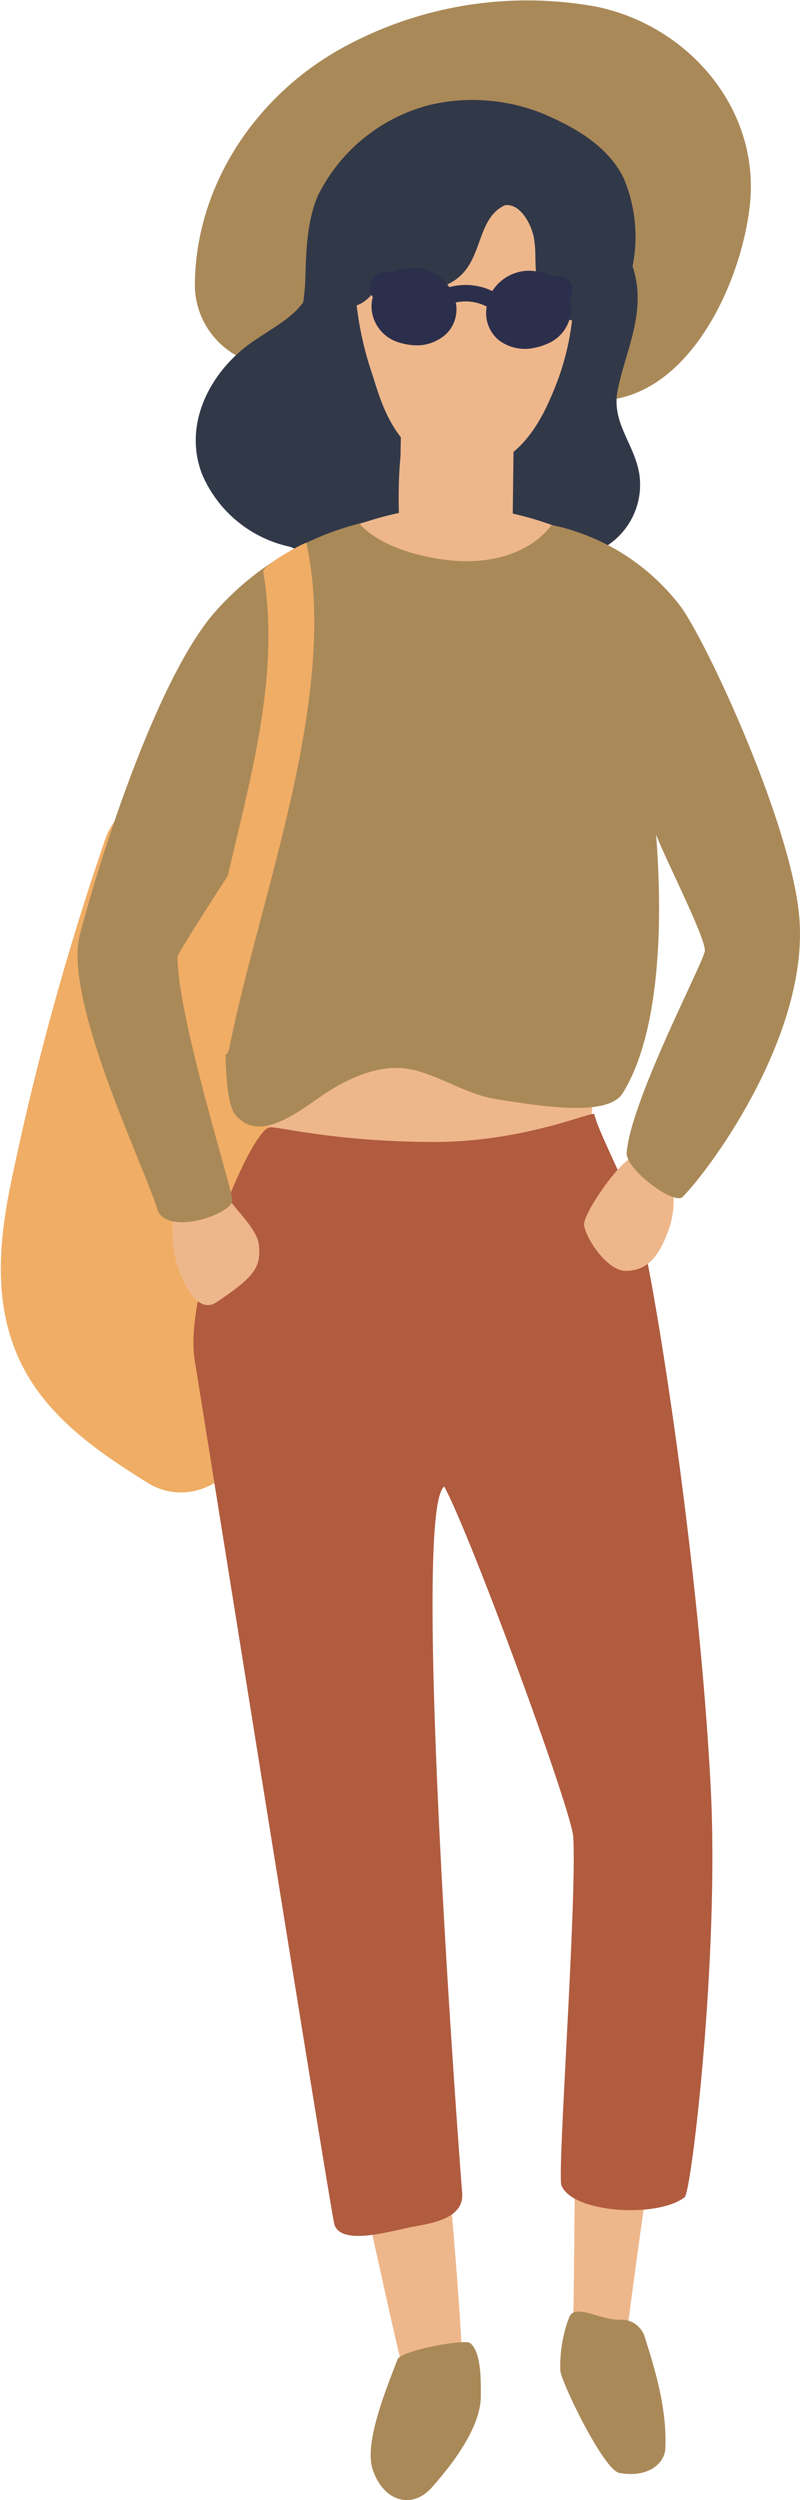
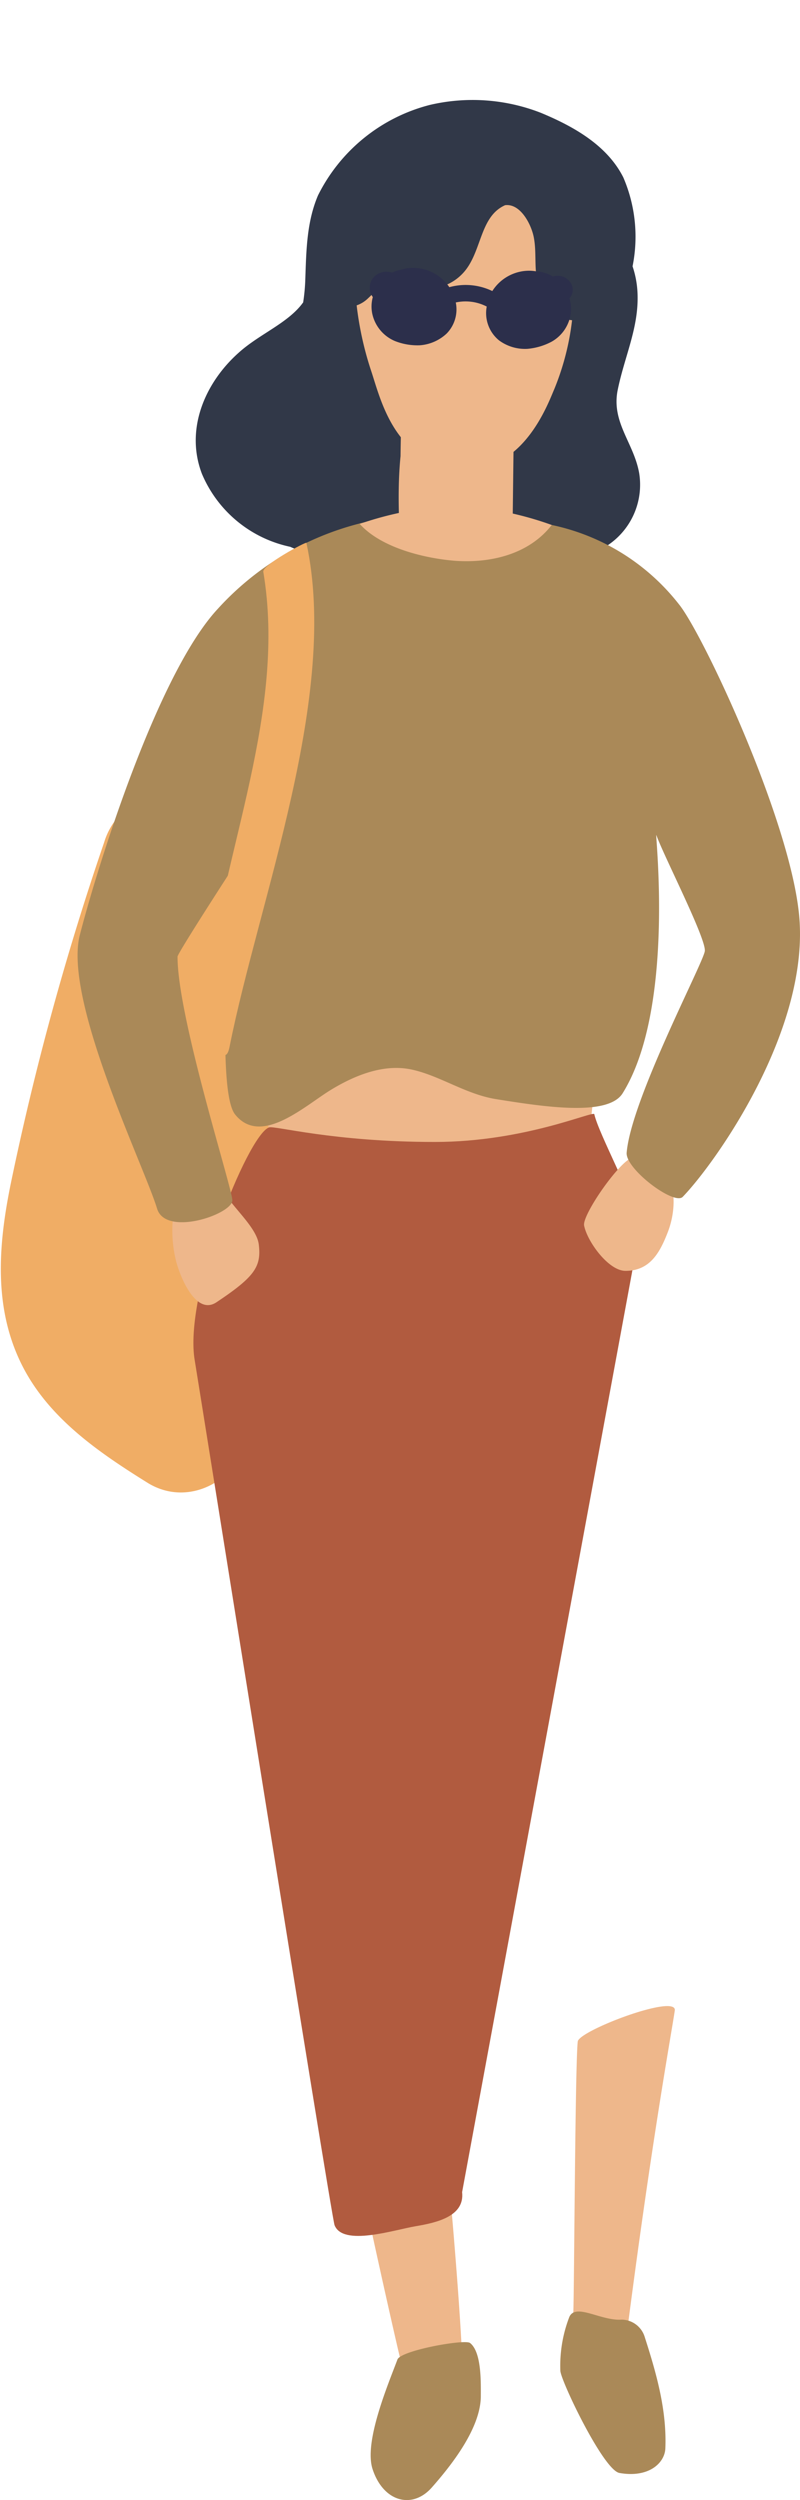
<svg xmlns="http://www.w3.org/2000/svg" viewBox="0 0 74.44 232.35">
  <defs>
    <style>.cls-1{fill:#f0ad65}.cls-2{fill:#aa8958}.cls-3{fill:#eeb78b}.cls-4{fill:#313848}</style>
  </defs>
  <g id="圖層_2" data-name="圖層 2">
    <g id="圖層_1-2" data-name="圖層 1">
      <path class="cls-1" d="M25 81.48a6.65 6.65 0 00-5-6.24 5.67 5.67 0 00-2.52-1.37 6.48 6.48 0 00-7.79 4.42 260.93 260.93 0 00-8.7 31.77c-1.2 5.91-1.65 12 1.41 17.48 2.55 4.55 7 7.57 11.32 10.26 4.06 2.52 9-.57 9.48-4.94a7.24 7.24 0 001.82-4.34c1.33-15.65.65-31.37-.02-47.04z" />
-       <path class="cls-2" d="M55.53.63a35.74 35.74 0 00-24.14 4.08c-7.81 4.5-13.23 12.73-13.26 21.85A7.55 7.55 0 0025.54 34a7.69 7.69 0 004.84-1.37 9.92 9.92 0 005.75.54 7.24 7.24 0 005.22-5.4c1-.58 2-1.15 3-1.71.06.39.12.78.19 1.16.83 4.27 3.78 8.38 8.1 9.6C62.85 39.67 68.92 27.15 69.78 19 70.72 10.06 64 2.38 55.53.63z" />
      <path class="cls-3" d="M39.11 181.87c-.51-1.61-8.64 3.31-8.7 4.14-.16 2.2 6.49 32.13 7.09 34.24.47 1.67 1.1 4.28 3.36 4.1s1.93-2.35 2.14-4.12c.2-2.23-2.32-33.45-3.89-38.36zm14.65 7.86c-.24 2.05-.33 23-.41 25.09-.1 1-.16 1.93-.18 2.9a1.91 1.91 0 00.38 1.24c.17.41 4.37 1.13 4.43.66 2.48-19.74 4.48-30.53 4.81-32.77.21-1.59-8.91 1.87-9.03 2.88z" />
      <path class="cls-2" d="M44.74 222.8c0-1.3.1-4.18-1-5.05-.48-.38-6.45.69-6.76 1.54-.88 2.35-3.14 7.67-2.31 10.19 1 3.05 3.7 3.75 5.51 1.7s4.48-5.42 4.56-8.38zM60 217.22a2.27 2.27 0 00-2.16-1.64c-1.93.13-4.26-1.56-4.86-.26a12.56 12.56 0 00-.84 5c0 .86 4 9.25 5.5 9.51 2.71.48 4.2-.91 4.27-2.26.15-3.57-.83-6.99-1.91-10.35z" />
      <path class="cls-3" d="M55.06 84.48a3.92 3.92 0 00-.59 0 2.74 2.74 0 00-4.76.95c-.1.26-.19.52-.28.78a3.09 3.09 0 00-4.33 1.19 2.9 2.9 0 00-3 .37 3 3 0 00-2.55-.38 3 3 0 00-3.4-.48c-1.48-1-4-.75-4.39 1.42l-.19 1a3 3 0 00-3.4.66c-1.65-.52-3.74.32-3.66 2.54q.29 8 .62 16.06a2.92 2.92 0 00.61 1.76 2.88 2.88 0 002.78 2.53 76.7 76.7 0 0012.86.1c2.14-.15 4.29-.31 6.43-.52 1.74-.17 5.55.37 6.05-1.34 1.31-4.43 2.24-20.5 2.52-25 .1-1.68.2-1.68-1.32-1.64z" />
      <path class="cls-4" d="M59.48 44c-.49-2.84-2.62-4.74-2-7.77s1.89-5.62 1.85-8.65a9 9 0 00-.47-2.83 13.91 13.91 0 00-.86-8.26c-1.51-3-4.65-4.75-7.66-6A17.48 17.48 0 0040 9.75a16.07 16.07 0 00-10.41 8.41c-1.05 2.46-1.09 5.11-1.18 7.74a17.78 17.78 0 01-.2 2.2c-1.37 1.92-4.08 2.94-6 4.68-3.16 2.81-5 7.14-3.42 11.26a11.5 11.5 0 008.22 6.78 6.1 6.1 0 002.12.56 6.81 6.81 0 001.57-.07 13.93 13.93 0 003.52-.4c1.76 1 4.31-.4 6.25-1a5.47 5.47 0 013.7-.1c1.42.5 2.72 1.27 4.16 1.71a9.6 9.6 0 008.12-.78A6.76 6.76 0 0059.48 44zm-8.56-13c-.33 1.28-.7 2.56-1.08 3.82a3.36 3.36 0 00-1.05.29 3.9 3.9 0 00-2 2.66 2.08 2.08 0 00-.71 1.23 39.41 39.41 0 00-.47 5.52 9.2 9.2 0 00-3.21-.61 10.31 10.31 0 00-2.91.49 6.83 6.83 0 00-.2-2.18 2.67 2.67 0 00-.36-.84 33.71 33.71 0 00.9-3.3c.68-3.14 1.15-6.35-1.07-9a2.24 2.24 0 00-.62-.48c.11-.66.23-1.33.34-2a2.86 2.86 0 00-4.17-3.1 6.5 6.5 0 00-.22-.46 7.34 7.34 0 011.72-4.46 14.24 14.24 0 013.39-2.78 3 3 0 002.11.31c2.3-.48 4.28 1.57 5.69 3.1 1.67 1.81 3.4 3.48 5.15 5.21A29.2 29.2 0 0150.92 31z" />
      <path class="cls-3" d="M49 14.53c-2.75-2.4-8-2.72-11.08-.9a4.09 4.09 0 00-1.65 1.17c-4.39 5.05-3.71 13.77-1.73 19.68.93 2.79 2.33 9.28 9.35 9.05 5-.17 7.14-6.11 7.68-7.35a24.23 24.23 0 001.78-10.68c-.16-4-1.23-8.24-4.35-10.97z" />
      <path class="cls-3" d="M47.13 36.13c-.28-2.19-3.13-2.68-4.63-1.41a3 3 0 00-2.56-1.25 2.85 2.85 0 00-2.58 3c0 2-.07 3.95-.09 5.93-.4 4 0 8.09.14 12 .06 2.2 2.16 2.9 3.76 2.29a4.08 4.08 0 00.77.07c.08.36.16.72.25 1.08a2.77 2.77 0 003.2 1.77 2.83 2.83 0 002.21-2.92q.12-9.4.23-18.83a2.23 2.23 0 00-.7-1.73z" />
      <path class="cls-4" d="M56.52 23.94c-.38-3-1.92-5.59-2.72-8.45a1.5 1.5 0 00-2.49-.66 2.13 2.13 0 00-.29.31 2.37 2.37 0 00-2.62-2 10.57 10.57 0 00-1.13.14 2.77 2.77 0 00-2.65-1.93 16.83 16.83 0 00-4.76 1.35 2.32 2.32 0 00-.86.11 7.53 7.53 0 00-1.35.1 4.46 4.46 0 00-3.74 4.21v.27c-1.91 2.1-3.85 4.83-4.36 7.65a2.81 2.81 0 004.66 2.72c1.12-1.05 2-2.14 3.56-1.43a4.46 4.46 0 005.23-.86c1.87-1.89 1.55-5.31 4-6.4 1.42-.18 2.42 1.76 2.66 2.94.3 1.47 0 3 .42 4.49.48 2 2.21 3.88 4.43 3.09s2.26-3.71 2.01-5.65z" />
-       <path d="M59.57 114.14c-.58-2.8-3.85-8.72-4.27-10.59-.08-.35-6.47 2.58-14.84 2.58-9.51 0-14.91-1.54-15.43-1.35-2 .73-8 15.63-6.9 21.71.13.72 12.74 79.76 13 80.31.78 2 5.52.44 7.54.1s4.58-.94 4.33-3.17c-.07-.6-4.84-63.43-1.66-65.57 2.51 4.64 11.73 29.77 12 32.51.36 6-1.51 31.37-1.1 32.43 1 2.56 8.91 3.08 11.47 1.1.63-.49 3.24-22.52 2.42-38.12-1.07-20.6-5-45.63-6.56-51.94z" fill="#b15b3f" />
+       <path d="M59.57 114.14c-.58-2.8-3.85-8.72-4.27-10.59-.08-.35-6.47 2.58-14.84 2.58-9.51 0-14.91-1.54-15.43-1.35-2 .73-8 15.63-6.9 21.71.13.72 12.74 79.76 13 80.31.78 2 5.52.44 7.54.1s4.58-.94 4.33-3.17z" fill="#b15b3f" />
      <path class="cls-3" d="M24.08 115.66c-.19-1.59-2.47-3.47-3.21-4.87-.14-1.09 0-.34-1.17-.67a2.82 2.82 0 00-3.44 1.95 11.82 11.82 0 00.13 5.16c.49 1.81 1.94 5 3.75 3.8 3.56-2.37 4.19-3.31 3.94-5.37zm37.5-7.21a2.24 2.24 0 00-2.7-.89c-1.26.35-4.71 5.35-4.53 6.33.28 1.47 2.26 4.22 3.85 4.22 2.28 0 3.2-1.69 3.94-3.6s.86-4.51-.56-6.06z" />
      <path class="cls-2" d="M63.16 56.14a20.33 20.33 0 00-11.82-7.35c-5.67-1.32-13.34-1.34-17.91-.13a26.77 26.77 0 00-13.18 7.94C14.62 62.67 9.07 80.52 7.43 86.89c-1.56 6.06 6 21.5 7.19 25.45.81 2.59 6.85.56 7-.75.1-.83-5.12-17-5.1-22.7.19-.59 5-8 5-8-.09 4.58-1.43 20.49.36 22.69 2.42 3 6.52-.85 8.94-2.31 2.21-1.34 4.91-2.44 7.53-1.86s5 2.29 7.81 2.74c4.61.74 10.44 1.61 11.78-.55 4.9-7.88 3-24.22 3.13-24 .64 1.85 4.7 9.73 4.51 10.81-.22 1.24-6.86 13.81-7.27 18.72-.12 1.51 4.42 4.93 5.22 4.1 3-3.1 12-15.67 10.8-26.44-.99-9.03-9-26.01-11.17-28.65z" />
      <path class="cls-3" d="M51.34 48.79A31 31 0 0042.47 47a31.27 31.27 0 00-9 1.69c2.07 2.3 6.22 3.22 8.89 3.43 3.47.24 6.93-.69 8.98-3.33z" />
      <path class="cls-1" d="M24.5 53.14c2.18 12.94-3.73 25.86-5.23 38.55-.33 2.85 1.54 8.39 2.09 5.6 2.74-13.76 10.23-32.66 7.15-46.84-.02-.13-4.12 2.07-4.01 2.69z" />
      <path d="M53.06 26.22a1.45 1.45 0 00-1.62-.52 2.63 2.63 0 00-.61-.29 3.42 3.42 0 00-1-.2 3.68 3.68 0 00-.58-.05 4.07 4.07 0 00-3.44 1.89 5.71 5.71 0 00-4-.36A4.07 4.07 0 0038 24.92a2.66 2.66 0 00-.56.12 3.35 3.35 0 00-.9.28h-.13a1.59 1.59 0 00-1.81.68 1.49 1.49 0 00.09 1.61 3.31 3.31 0 00-.06 1.5 3.57 3.57 0 002.13 2.59 5.7 5.7 0 002.3.39 4.08 4.08 0 002.5-1.09 3.21 3.21 0 00.85-2.89 4.3 4.3 0 012.88.38 3.27 3.27 0 001.14 3.14 4.07 4.07 0 002.65.79 5.88 5.88 0 002.24-.66 3.55 3.55 0 001.81-2.83 3.44 3.44 0 00-.14-1.2 1.21 1.21 0 00.07-1.51z" fill="#2c2f4b" />
    </g>
  </g>
</svg>